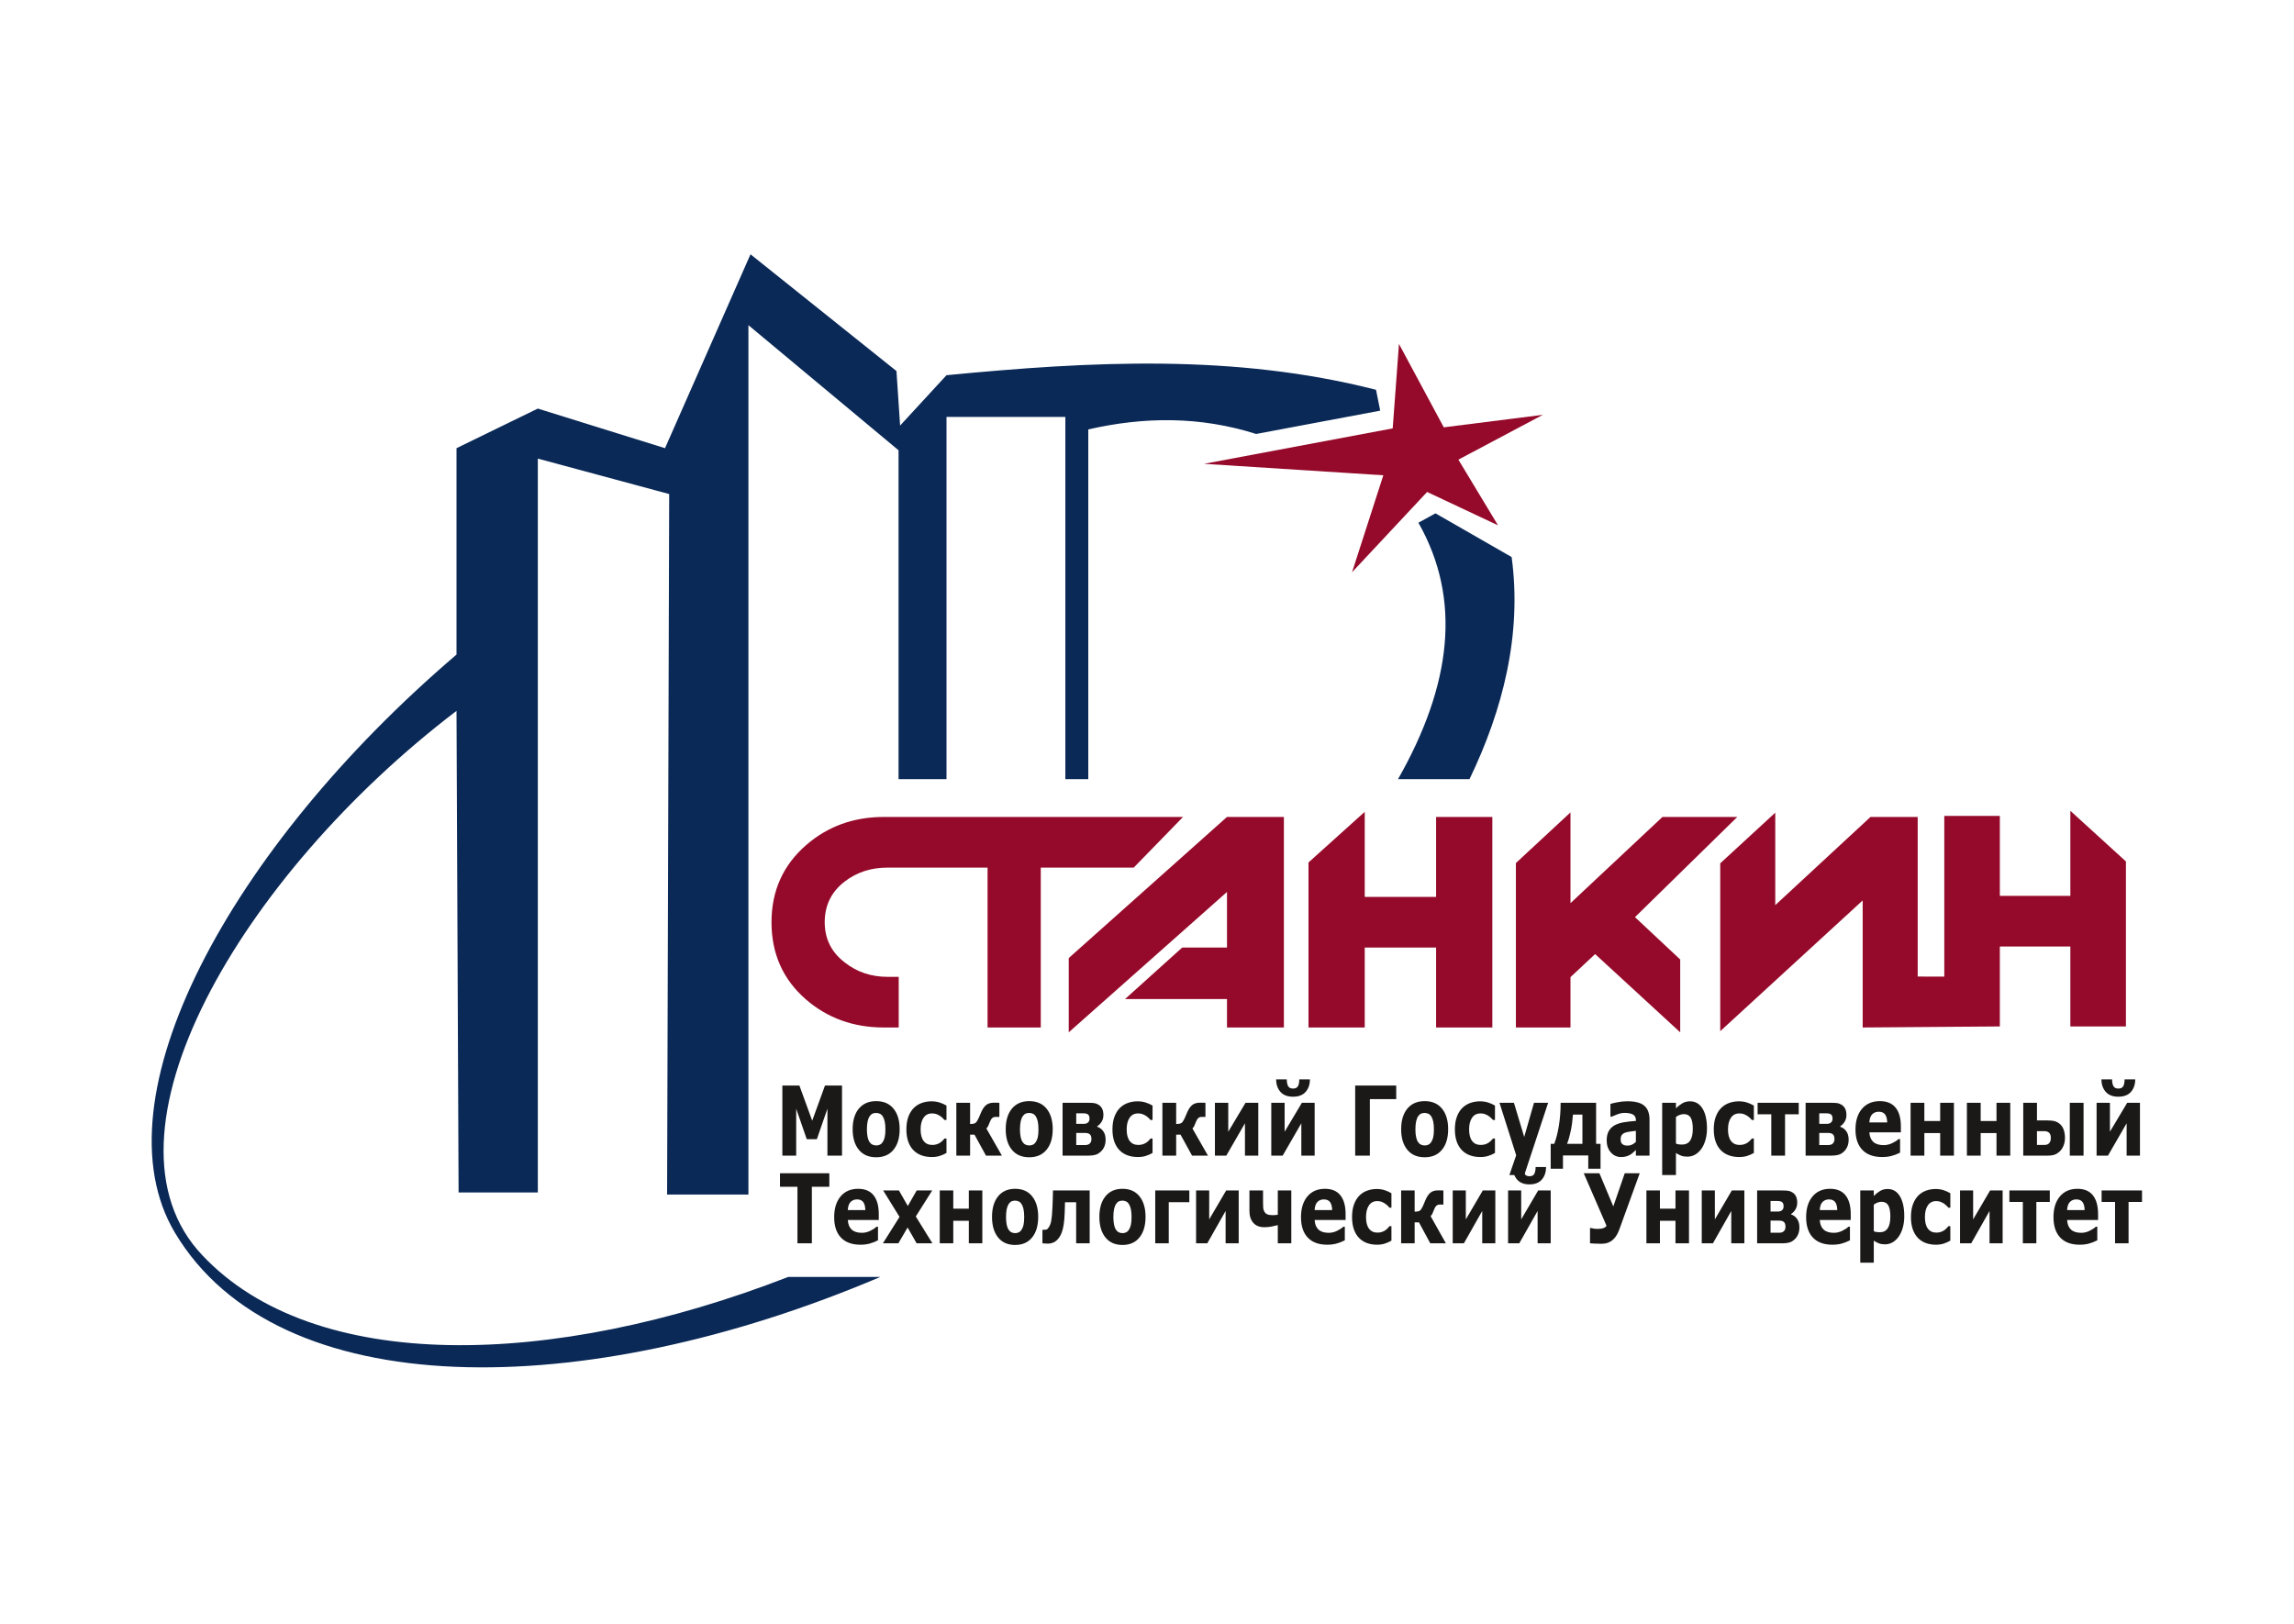
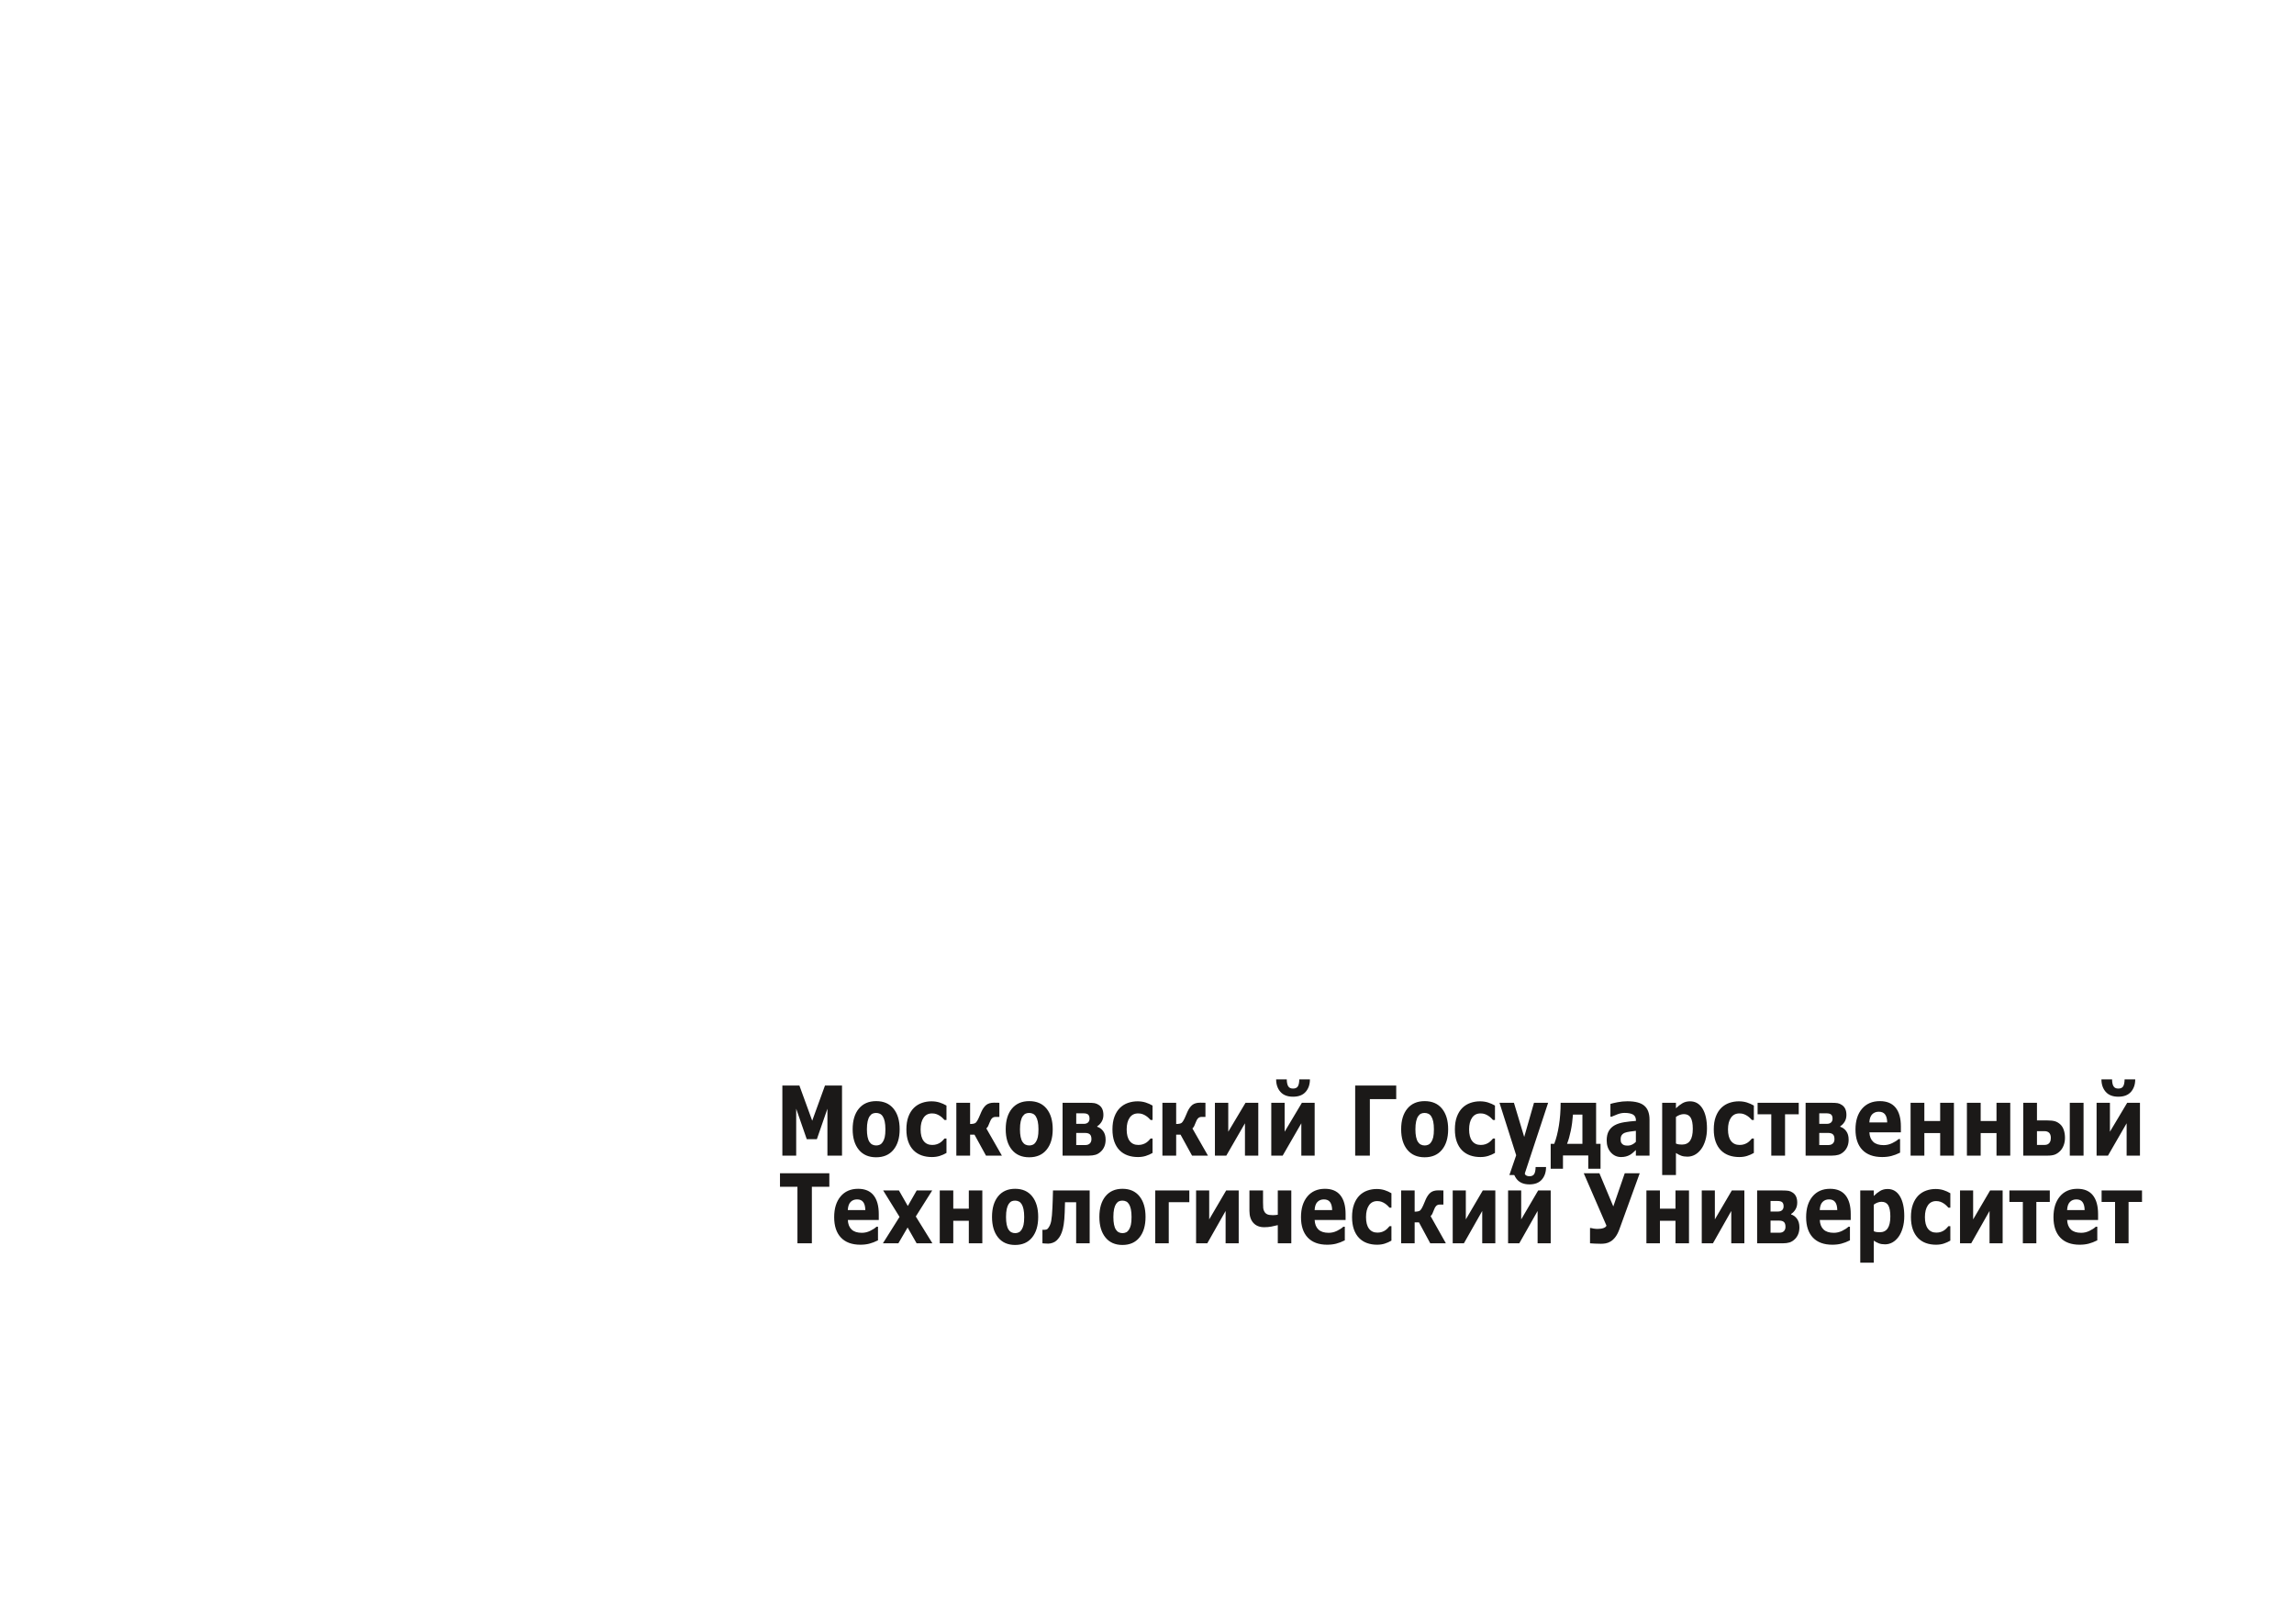
<svg xmlns="http://www.w3.org/2000/svg" width="842" height="596" viewBox="0 0 842 596" fill="none">
-   <path fill-rule="evenodd" clip-rule="evenodd" d="M526.886 188.435L554.836 204.481C558.685 232.73 551.677 260.525 539.37 286.013H513.135C532.744 251.525 536.643 220.078 520.618 191.879L526.886 188.435ZM168.323 437.738L167.558 260.947C88.204 321.408 32.656 416.81 74.189 460.698C115.257 504.459 202.732 502.389 289.28 468.747H323.099C214.263 515.044 101.981 515.809 64.21 452.508C34.872 403.335 84.064 311.548 167.558 240.284V164.517L197.405 149.979L244.089 164.517L275.468 93.343L329.04 136.202L330.378 156.219L347.407 137.731C400.345 132.605 453.151 129.78 505.063 143.089L506.595 150.743L461.067 159.298C440.527 152.781 419.989 152.924 399.449 157.63V286.013H391.03V153.04H347.407V286.013H329.805V165.284L274.704 119.364V438.502H244.854L245.621 181.355L197.405 168.345V437.738H168.323Z" fill="#0A2957" />
-   <path fill-rule="evenodd" clip-rule="evenodd" d="M329.867 318.475H328.94H325.804C319.724 318.475 314.47 320.181 310.042 323.592C305.151 327.352 302.706 332.33 302.706 338.526C302.706 344.653 305.184 349.596 310.141 353.356C314.568 356.837 319.789 358.578 325.804 358.578H329.867V377.168H324.415C313.247 377.168 303.697 373.721 295.767 366.829C287.374 359.518 283.177 350.084 283.177 338.526C283.177 327.038 287.407 317.604 295.867 310.224C303.797 303.332 313.313 299.885 324.415 299.885H434.228L416.137 318.475H382.01V377.168H362.481V318.475H329.867ZM471.242 377.168H450.361V366.724H412.946L433.932 347.821H450.361V327.421L392.277 378.943V351.685L450.361 299.885H471.242V377.168ZM547.753 377.168H527.111V347.821H500.917V377.168H480.276V316.595L500.917 298.005V329.231H527.111V299.885H547.753V377.168ZM637.662 299.885L600.117 336.664L616.711 352.207V378.943L585.488 350.224L576.438 358.682V377.168H556.402V316.803L576.438 298.214V331.53L610.202 299.885H637.662ZM734.032 376.785V347.439H759.912V376.785H780.305V316.212L759.912 297.623V328.849H734.032V299.502H713.64V358.492L703.879 358.475V299.885H686.556L651.599 332.26V298.318L631.404 316.908V378.525L683.685 330.537V377.168L734.032 376.785Z" fill="#950A2A" />
-   <path fill-rule="evenodd" clip-rule="evenodd" d="M513.482 126.253L511.186 157.248L441.925 170.258L507.742 174.468L496.263 210.055L523.814 180.59L549.835 192.835L535.294 168.728L566.289 152.273L529.937 156.865L513.482 126.253Z" fill="#950A2A" />
  <path fill-rule="evenodd" clip-rule="evenodd" d="M309.059 424.206H303.701V406.983L299.828 418.162H296.112L292.238 406.983V424.206H287.162V398.487H293.416L298.118 411.388L302.801 398.487H309.059V424.206ZM330.214 414.513C330.214 417.702 329.462 420.221 327.948 422.054C326.44 423.894 324.319 424.813 321.59 424.813C318.856 424.813 316.734 423.894 315.226 422.054C313.718 420.221 312.961 417.702 312.961 414.513C312.961 411.305 313.723 408.781 315.241 406.948C316.758 405.12 318.875 404.201 321.59 404.201C324.339 404.201 326.464 405.126 327.963 406.966C329.466 408.811 330.214 411.323 330.214 414.513ZM323.998 419.23C324.328 418.735 324.572 418.139 324.735 417.443C324.898 416.748 324.985 415.78 324.985 414.548C324.985 413.41 324.898 412.455 324.73 411.683C324.563 410.91 324.328 410.297 324.027 409.831C323.73 409.359 323.371 409.029 322.95 408.834C322.528 408.634 322.074 408.54 321.59 408.54C321.102 408.54 320.67 408.617 320.292 408.781C319.909 408.941 319.55 409.265 319.206 409.749C318.894 410.197 318.65 410.815 318.467 411.594C318.286 412.378 318.195 413.363 318.195 414.548C318.195 415.609 318.271 416.529 318.43 417.308C318.593 418.08 318.822 418.705 319.134 419.177C319.43 419.631 319.79 419.955 320.207 420.161C320.623 420.374 321.096 420.474 321.628 420.474C322.088 420.474 322.524 420.379 322.94 420.191C323.357 420.002 323.711 419.677 323.998 419.23ZM342.04 424.725C340.666 424.725 339.412 424.524 338.272 424.118C337.138 423.717 336.147 423.098 335.309 422.254C334.475 421.411 333.828 420.356 333.37 419.076C332.914 417.797 332.685 416.299 332.685 414.583C332.685 412.779 332.928 411.217 333.422 409.902C333.91 408.593 334.595 407.502 335.476 406.635C336.329 405.822 337.309 405.221 338.421 404.842C339.531 404.46 340.69 404.271 341.888 404.271C342.961 404.271 343.951 404.418 344.861 404.701C345.766 404.99 346.613 405.367 347.399 405.828V411.129H346.685C346.489 410.922 346.25 410.68 345.976 410.403C345.7 410.126 345.359 409.854 344.956 409.59C344.574 409.342 344.152 409.129 343.697 408.964C343.237 408.793 342.706 408.711 342.098 408.711C340.748 408.711 339.713 409.236 338.99 410.292C338.262 411.346 337.903 412.779 337.903 414.583C337.903 416.453 338.272 417.868 339.019 418.834C339.761 419.801 340.815 420.286 342.18 420.286C342.816 420.286 343.391 420.197 343.898 420.02C344.411 419.837 344.832 419.631 345.168 419.389C345.488 419.159 345.766 418.917 346.011 418.664C346.254 418.41 346.48 418.162 346.685 417.921H347.399V423.222C346.605 423.681 345.776 424.046 344.908 424.318C344.042 424.589 343.089 424.725 342.04 424.725ZM367.74 424.206H361.902L357.685 416.518H356.071V424.206H351.018V404.808H356.071V412.596C357.003 412.585 357.65 412.461 358.005 412.225C358.359 411.989 358.771 411.364 359.24 410.349C359.379 410.056 359.547 409.666 359.743 409.194C359.939 408.722 360.097 408.357 360.207 408.109C360.72 406.977 361.324 406.14 362.008 405.592C362.698 405.044 363.655 404.772 364.88 404.772C365.235 404.772 365.608 404.778 366.006 404.79C366.404 404.802 366.677 404.808 366.815 404.808V409.991H365.441C364.88 409.991 364.431 410.161 364.1 410.509C363.77 410.851 363.483 411.365 363.239 412.042C363.033 412.608 362.845 413.057 362.678 413.386C362.505 413.711 362.295 413.993 362.031 414.224L367.74 424.206ZM386.395 414.513C386.395 417.702 385.643 420.221 384.13 422.054C382.622 423.894 380.5 424.813 377.771 424.813C375.037 424.813 372.915 423.894 371.407 422.054C369.899 420.221 369.142 417.702 369.142 414.513C369.142 411.305 369.904 408.781 371.421 406.948C372.94 405.12 375.056 404.201 377.771 404.201C380.52 404.201 382.645 405.126 384.144 406.966C385.647 408.811 386.395 411.323 386.395 414.513ZM380.179 419.23C380.509 418.735 380.754 418.139 380.917 417.443C381.079 416.748 381.166 415.78 381.166 414.548C381.166 413.41 381.079 412.455 380.912 411.683C380.745 410.91 380.509 410.297 380.208 409.831C379.911 409.359 379.552 409.029 379.131 408.834C378.71 408.634 378.255 408.54 377.771 408.54C377.282 408.54 376.851 408.617 376.473 408.781C376.091 408.941 375.73 409.265 375.387 409.749C375.075 410.197 374.83 410.815 374.649 411.594C374.467 412.378 374.377 413.363 374.377 414.548C374.377 415.609 374.452 416.529 374.611 417.308C374.773 418.08 375.003 418.705 375.315 419.177C375.611 419.631 375.97 419.955 376.387 420.161C376.803 420.374 377.277 420.474 377.809 420.474C378.269 420.474 378.705 420.379 379.121 420.191C379.538 420.002 379.893 419.677 380.179 419.23ZM405.811 418.351C405.811 419.283 405.658 420.114 405.357 420.84C405.05 421.565 404.648 422.166 404.14 422.649C403.503 423.262 402.833 423.675 402.129 423.888C401.42 424.1 400.583 424.206 399.611 424.206H390.014V404.808H399.204C400.352 404.808 401.2 404.855 401.741 404.943C402.287 405.038 402.818 405.261 403.34 405.621C403.891 405.987 404.307 406.476 404.586 407.089C404.858 407.697 404.998 408.422 404.998 409.265C404.998 410.22 404.777 411.057 404.331 411.777C403.886 412.496 403.35 413.045 402.723 413.428V413.616C403.594 413.882 404.326 414.412 404.92 415.215C405.514 416.016 405.811 417.06 405.811 418.351ZM399.902 410.645C399.902 409.932 399.731 409.424 399.381 409.124C399.026 408.829 398.466 408.676 397.69 408.676H395.024V412.543H397.772C398.457 412.543 398.983 412.378 399.352 412.037C399.72 411.694 399.902 411.234 399.902 410.645ZM400.606 418.162C400.606 417.319 400.41 416.73 400.022 416.387C399.635 416.052 399.064 415.881 398.308 415.881H395.024V420.32H398.389C399.084 420.32 399.625 420.126 400.017 419.742C400.41 419.354 400.606 418.829 400.606 418.162ZM417.676 424.725C416.302 424.725 415.049 424.524 413.909 424.118C412.774 423.717 411.783 423.098 410.944 422.254C410.111 421.411 409.464 420.356 409.005 419.076C408.55 417.797 408.32 416.299 408.32 414.583C408.32 412.779 408.564 411.217 409.058 409.902C409.547 408.593 410.231 407.502 411.112 406.635C411.964 405.822 412.945 405.221 414.056 404.842C415.168 404.46 416.326 404.271 417.523 404.271C418.596 404.271 419.587 404.418 420.497 404.701C421.402 404.99 422.249 405.367 423.035 405.828V411.129H422.321C422.125 410.922 421.886 410.68 421.612 410.403C421.335 410.126 420.995 409.854 420.592 409.59C420.209 409.342 419.788 409.129 419.333 408.964C418.874 408.793 418.342 408.711 417.734 408.711C416.384 408.711 415.35 409.236 414.626 410.292C413.898 411.346 413.539 412.779 413.539 414.583C413.539 416.453 413.909 417.868 414.655 418.834C415.397 419.801 416.451 420.286 417.816 420.286C418.452 420.286 419.026 420.197 419.534 420.02C420.046 419.837 420.468 419.631 420.803 419.389C421.124 419.159 421.402 418.917 421.646 418.664C421.89 418.41 422.116 418.162 422.321 417.921H423.035V423.222C422.24 423.681 421.412 424.046 420.544 424.318C419.678 424.589 418.725 424.725 417.676 424.725ZM443.375 424.206H437.538L433.32 416.518H431.706V424.206H426.655V404.808H431.706V412.596C432.639 412.585 433.286 412.461 433.64 412.225C433.995 411.989 434.407 411.364 434.876 410.349C435.015 410.056 435.182 409.666 435.379 409.194C435.575 408.722 435.733 408.357 435.843 408.109C436.356 406.977 436.959 406.14 437.644 405.592C438.334 405.044 439.291 404.772 440.516 404.772C440.871 404.772 441.244 404.778 441.642 404.79C442.039 404.802 442.312 404.808 442.452 404.808V409.991H441.077C440.516 409.991 440.067 410.161 439.736 410.509C439.406 410.851 439.119 411.365 438.875 412.042C438.668 412.608 438.481 413.057 438.314 413.386C438.141 413.711 437.931 413.993 437.668 414.224L443.375 424.206ZM461.848 424.206H456.955V412.337L450.108 424.206H445.928V404.808H450.825V415.432L457.165 404.808H461.848V424.206ZM482.538 424.206H477.645V412.337L470.798 424.206H466.617V404.808H471.516V415.432L477.855 404.808H482.538V424.206ZM480.8 396.205C480.8 398.081 480.279 399.613 479.234 400.798C478.196 401.984 476.649 402.579 474.6 402.579C472.56 402.579 471.018 401.984 469.969 400.792C468.926 399.601 468.399 398.068 468.399 396.205H472.301C472.316 397.343 472.498 398.192 472.833 398.752C473.168 399.312 473.758 399.59 474.6 399.59C475.452 399.59 476.041 399.318 476.376 398.77C476.707 398.222 476.883 397.367 476.903 396.205H480.8ZM512.475 403.457H502.798V424.206H497.411V398.487H512.475V403.457ZM531.536 414.513C531.536 417.702 530.785 420.221 529.271 422.054C527.763 423.894 525.642 424.813 522.912 424.813C520.178 424.813 518.057 423.894 516.549 422.054C515.041 420.221 514.285 417.702 514.285 414.513C514.285 411.305 515.046 408.781 516.563 406.948C518.081 405.12 520.198 404.201 522.912 404.201C525.661 404.201 527.787 405.126 529.286 406.966C530.789 408.811 531.536 411.323 531.536 414.513ZM525.32 419.23C525.651 418.735 525.896 418.139 526.059 417.443C526.221 416.748 526.308 415.78 526.308 414.548C526.308 413.41 526.222 412.455 526.054 411.683C525.887 410.91 525.651 410.297 525.35 409.831C525.053 409.359 524.694 409.029 524.273 408.834C523.852 408.634 523.396 408.54 522.912 408.54C522.424 408.54 521.994 408.617 521.615 408.781C521.232 408.941 520.873 409.265 520.528 409.749C520.217 410.197 519.972 410.815 519.791 411.594C519.609 412.378 519.518 413.363 519.518 414.548C519.518 415.609 519.594 416.529 519.752 417.308C519.915 418.08 520.145 418.705 520.456 419.177C520.753 419.631 521.112 419.955 521.529 420.161C521.945 420.374 522.42 420.474 522.952 420.474C523.41 420.474 523.847 420.379 524.263 420.191C524.68 420.002 525.035 419.677 525.32 419.23ZM543.363 424.725C541.99 424.725 540.735 424.524 539.596 424.118C538.461 423.717 537.469 423.098 536.631 422.254C535.798 421.411 535.152 420.356 534.692 419.076C534.237 417.797 534.008 416.299 534.008 414.583C534.008 412.779 534.252 411.217 534.745 409.902C535.233 408.593 535.918 407.502 536.799 406.635C537.652 405.822 538.633 405.221 539.744 404.842C540.854 404.46 542.013 404.271 543.21 404.271C544.283 404.271 545.274 404.418 546.184 404.701C547.089 404.99 547.936 405.367 548.721 405.828V411.129H548.008C547.811 410.922 547.573 410.68 547.3 410.403C547.022 410.126 546.681 409.854 546.28 409.59C545.896 409.342 545.475 409.129 545.02 408.964C544.561 408.793 544.029 408.711 543.421 408.711C542.07 408.711 541.037 409.236 540.313 410.292C539.586 411.346 539.227 412.779 539.227 414.583C539.227 416.453 539.596 417.868 540.343 418.834C541.085 419.801 542.137 420.286 543.503 420.286C544.14 420.286 544.713 420.197 545.222 420.02C545.734 419.837 546.155 419.631 546.49 419.389C546.812 419.159 547.089 418.917 547.333 418.664C547.577 418.41 547.802 418.162 548.008 417.921H548.721V423.222C547.927 423.681 547.098 424.046 546.232 424.318C545.365 424.589 544.412 424.725 543.363 424.725ZM559.453 417.349L563.044 404.808H568.235L559.481 431.323H554.013L556.508 424.071L550.378 404.808H555.679L559.453 417.349ZM587.468 429.005H582.962V424.135H573.679V429.005H569.172V419.873H570.48C571.188 418.05 571.758 415.828 572.185 413.192C572.611 410.562 572.821 407.767 572.821 404.808H585.841V419.873H587.468V429.005ZM580.817 419.873V409.141H577.351C577.192 411.276 576.925 413.257 576.547 415.085C576.168 416.918 575.714 418.51 575.177 419.873H580.817ZM600.44 419.148V415.102C599.76 415.173 599.017 415.268 598.223 415.386C597.427 415.509 596.824 415.651 596.412 415.81C595.91 416.004 595.523 416.294 595.259 416.665C594.991 417.042 594.857 417.532 594.857 418.145C594.857 418.546 594.886 418.876 594.943 419.129C595 419.384 595.139 419.625 595.365 419.854C595.581 420.084 595.834 420.256 596.135 420.362C596.433 420.474 596.902 420.527 597.538 420.527C598.042 420.527 598.553 420.397 599.075 420.149C599.593 419.896 600.047 419.56 600.44 419.148ZM600.44 422.149C600.172 422.402 599.832 422.708 599.43 423.068C599.027 423.422 598.649 423.705 598.295 423.911C597.797 424.189 597.285 424.395 596.753 424.524C596.217 424.66 595.632 424.725 595 424.725C593.501 424.725 592.247 424.153 591.237 423.015C590.227 421.871 589.724 420.415 589.724 418.646C589.724 417.225 589.982 416.069 590.495 415.173C591.012 414.271 591.739 413.563 592.683 413.045C593.617 412.532 594.78 412.16 596.164 411.942C597.548 411.723 598.985 411.559 600.468 411.458V411.352C600.468 410.285 600.114 409.542 599.401 409.135C598.692 408.728 597.643 408.522 596.26 408.522C595.426 408.522 594.54 408.705 593.597 409.065C592.649 409.43 591.974 409.708 591.562 409.902H591.098V405.221C591.629 405.049 592.501 404.843 593.703 404.608C594.899 404.372 596.106 404.254 597.313 404.254C600.187 404.254 602.259 404.796 603.532 405.887C604.811 406.977 605.448 408.682 605.448 411.011V424.206H600.44V422.149ZM626.535 414.242C626.535 415.839 626.335 417.296 625.937 418.611C625.54 419.919 625.019 421.005 624.372 421.86C623.701 422.756 622.94 423.434 622.087 423.894C621.234 424.354 620.325 424.583 619.353 424.583C618.453 424.583 617.692 424.465 617.065 424.229C616.437 423.994 615.796 423.664 615.145 423.239V431.323H610.093V404.808H615.145V406.83C615.921 406.069 616.711 405.451 617.519 404.979C618.329 404.507 619.262 404.271 620.32 404.271C622.284 404.271 623.811 405.162 624.899 406.93C625.99 408.705 626.535 411.14 626.535 414.242ZM621.331 414.36C621.331 412.473 621.068 411.099 620.546 410.25C620.019 409.395 619.19 408.97 618.061 408.97C617.586 408.97 617.093 409.059 616.591 409.236C616.083 409.418 615.6 409.672 615.145 410.008V419.766C615.48 419.926 615.838 420.031 616.222 420.079C616.605 420.126 616.988 420.149 617.362 420.149C618.698 420.149 619.694 419.666 620.35 418.705C621 417.744 621.331 416.294 621.331 414.36ZM638.386 424.725C637.012 424.725 635.758 424.524 634.618 424.118C633.483 423.717 632.492 423.098 631.654 422.254C630.821 421.411 630.174 420.356 629.715 419.076C629.259 417.797 629.031 416.299 629.031 414.583C629.031 412.779 629.274 411.217 629.768 409.902C630.256 408.593 630.941 407.502 631.822 406.635C632.675 405.822 633.655 405.221 634.766 404.842C635.877 404.46 637.035 404.271 638.234 404.271C639.306 404.271 640.297 404.418 641.206 404.701C642.111 404.99 642.959 405.367 643.745 405.828V411.129H643.031C642.834 410.922 642.595 410.68 642.322 410.403C642.045 410.126 641.704 409.854 641.302 409.59C640.919 409.342 640.497 409.129 640.043 408.964C639.584 408.793 639.052 408.711 638.444 408.711C637.093 408.711 636.059 409.236 635.336 410.292C634.608 411.346 634.249 412.779 634.249 414.583C634.249 416.453 634.618 417.868 635.365 418.834C636.107 419.801 637.161 420.286 638.525 420.286C639.162 420.286 639.737 420.197 640.244 420.02C640.757 419.837 641.178 419.631 641.513 419.389C641.834 419.159 642.111 418.917 642.356 418.664C642.599 418.41 642.825 418.162 643.031 417.921H643.745V423.222C642.95 423.681 642.121 424.046 641.254 424.318C640.387 424.589 639.434 424.725 638.386 424.725ZM660.216 409.023H655.193V424.206H650.141V409.023H645.119V404.808H660.216V409.023ZM678.536 418.351C678.536 419.283 678.382 420.114 678.08 420.84C677.774 421.565 677.373 422.166 676.864 422.649C676.227 423.262 675.557 423.675 674.854 423.888C674.145 424.1 673.307 424.206 672.335 424.206H662.739V404.808H671.928C673.077 404.808 673.925 404.855 674.466 404.943C675.012 405.038 675.543 405.261 676.065 405.621C676.616 405.987 677.032 406.476 677.31 407.089C677.583 407.697 677.721 408.422 677.721 409.265C677.721 410.22 677.501 411.057 677.056 411.777C676.611 412.496 676.075 413.045 675.447 413.428V413.616C676.318 413.882 677.051 414.412 677.645 415.215C678.238 416.016 678.536 417.06 678.536 418.351ZM672.626 410.645C672.626 409.932 672.454 409.424 672.104 409.124C671.751 408.829 671.19 408.676 670.415 408.676H667.748V412.543H670.496C671.181 412.543 671.707 412.378 672.076 412.037C672.445 411.694 672.626 411.234 672.626 410.645ZM673.331 418.162C673.331 417.319 673.135 416.73 672.746 416.387C672.359 416.052 671.789 415.881 671.033 415.881H667.748V420.32H671.114C671.809 420.32 672.349 420.126 672.742 419.742C673.135 419.354 673.331 418.829 673.331 418.162ZM697.708 415.656H686.149C686.225 417.178 686.694 418.339 687.561 419.148C688.423 419.949 689.697 420.356 691.383 420.356C692.451 420.356 693.48 420.12 694.481 419.648C695.481 419.171 696.271 418.67 696.855 418.128H697.416V423.115C696.271 423.681 695.199 424.088 694.188 424.341C693.178 424.596 692.062 424.725 690.837 424.725C687.677 424.725 685.253 423.846 683.568 422.101C681.887 420.35 681.045 417.856 681.045 414.619C681.045 411.417 681.839 408.882 683.434 407.007C685.029 405.137 687.217 404.201 689.995 404.201C692.555 404.201 694.48 405.002 695.773 406.594C697.067 408.193 697.708 410.486 697.708 413.481V415.656ZM692.684 412.012C692.661 410.71 692.398 409.731 691.899 409.076C691.406 408.416 690.636 408.092 689.587 408.092C688.614 408.092 687.815 408.398 687.188 409.023C686.561 409.643 686.21 410.639 686.135 412.012H692.684ZM717.177 424.206H712.129V415.934H706.322V424.206H701.27V404.808H706.322V411.494H712.129V404.808H717.177V424.206ZM737.852 424.206H732.805V415.934H726.997V424.206H721.945V404.808H726.997V411.494H732.805V404.808H737.852V424.206ZM752.747 417.708C752.747 416.883 752.547 416.258 752.145 415.845C751.742 415.432 751.163 415.226 750.406 415.226H747.658V420.286H750.406C750.915 420.286 751.321 420.197 751.642 420.02C751.958 419.837 752.193 419.618 752.341 419.354C752.504 419.1 752.609 418.834 752.667 418.558C752.72 418.28 752.747 417.997 752.747 417.708ZM757.938 417.662C757.938 418.652 757.78 419.566 757.464 420.404C757.144 421.247 756.727 421.93 756.215 422.461C755.578 423.098 754.922 423.546 754.242 423.811C753.567 424.076 752.652 424.206 751.503 424.206H742.621V404.808H747.658V411.287H751.513C752.648 411.287 753.562 411.388 754.256 411.588C754.955 411.789 755.616 412.178 756.244 412.756C756.804 413.274 757.225 413.964 757.512 414.837C757.795 415.704 757.938 416.647 757.938 417.662ZM764.757 424.206H759.705V404.808H764.757V424.206ZM785.46 424.206H780.567V412.337L773.721 424.206H769.54V404.808H774.438V415.432L780.778 404.808H785.46V424.206ZM783.723 396.205C783.723 398.081 783.201 399.613 782.157 400.798C781.117 401.984 779.57 402.579 777.522 402.579C775.482 402.579 773.94 401.984 772.892 400.792C771.849 399.601 771.321 398.068 771.321 396.205H775.224C775.237 397.343 775.42 398.192 775.756 398.752C776.089 399.312 776.679 399.59 777.522 399.59C778.374 399.59 778.963 399.318 779.298 398.77C779.628 398.222 779.805 397.367 779.826 396.205H783.723Z" fill="#1B1918" />
  <path fill-rule="evenodd" clip-rule="evenodd" d="M304.401 435.641H297.99V456.39H292.698V435.641H286.291V430.671H304.401V435.641ZM322.55 447.84H311.194C311.269 449.362 311.73 450.523 312.581 451.331C313.428 452.133 314.679 452.54 316.336 452.54C317.384 452.54 318.395 452.304 319.379 451.832C320.362 451.355 321.138 450.853 321.713 450.311H322.263V455.299C321.138 455.865 320.084 456.272 319.092 456.525C318.099 456.78 317.003 456.909 315.799 456.909C312.695 456.909 310.314 456.03 308.659 454.285C307.007 452.534 306.179 450.04 306.179 446.803C306.179 443.601 306.96 441.066 308.526 439.191C310.093 437.321 312.242 436.385 314.971 436.385C317.487 436.385 319.379 437.186 320.649 438.778C321.919 440.376 322.55 442.67 322.55 445.665V447.84ZM317.615 444.196C317.592 442.893 317.332 441.915 316.843 441.26C316.359 440.6 315.601 440.276 314.571 440.276C313.616 440.276 312.831 440.582 312.214 441.207C311.599 441.827 311.255 442.823 311.18 444.196H317.615ZM342.232 456.39H336.441L333.134 450.588L329.742 456.39H324.065L330.17 446.697L324.163 436.992H329.949L333.204 442.693L336.468 436.992H342.16L336.14 446.543L342.232 456.39ZM360.559 456.39H355.6V448.118H349.895V456.39H344.932V436.992H349.895V443.678H355.6V436.992H360.559V456.39ZM381.064 446.697C381.064 449.886 380.325 452.404 378.838 454.238C377.357 456.078 375.273 456.997 372.591 456.997C369.905 456.997 367.821 456.078 366.34 454.238C364.858 452.404 364.114 449.886 364.114 446.697C364.114 443.489 364.863 440.965 366.354 439.132C367.845 437.304 369.924 436.385 372.591 436.385C375.291 436.385 377.38 437.31 378.853 439.15C380.329 440.995 381.064 443.507 381.064 446.697ZM374.957 451.414C375.282 450.919 375.522 450.323 375.682 449.627C375.841 448.931 375.927 447.964 375.927 446.732C375.927 445.594 375.841 444.639 375.677 443.867C375.513 443.094 375.282 442.481 374.986 442.015C374.694 441.543 374.341 441.213 373.927 441.018C373.513 440.818 373.067 440.724 372.591 440.724C372.112 440.724 371.688 440.8 371.317 440.965C370.94 441.125 370.588 441.449 370.249 441.932C369.943 442.381 369.703 442.999 369.524 443.778C369.346 444.562 369.256 445.547 369.256 446.732C369.256 447.793 369.331 448.713 369.487 449.492C369.647 450.264 369.873 450.889 370.178 451.361C370.47 451.815 370.822 452.139 371.232 452.345C371.641 452.558 372.107 452.658 372.63 452.658C373.08 452.658 373.508 452.563 373.918 452.375C374.327 452.186 374.676 451.861 374.957 451.414ZM399.959 456.39H394.997V441.325H390.905C390.877 442.192 390.857 442.864 390.844 443.342C390.829 443.819 390.811 444.373 390.797 445.005C390.73 446.862 390.608 448.371 390.42 449.532C390.237 450.694 390.006 451.644 389.719 452.381C389.442 453.13 389.146 453.724 388.83 454.161C388.515 454.598 388.195 454.98 387.87 455.299C387.503 455.671 387.024 455.966 386.43 456.184C385.838 456.402 385.269 456.514 384.719 456.514C384.286 456.514 383.848 456.491 383.406 456.449C382.963 456.407 382.706 456.39 382.621 456.39V451.414H382.771C382.809 451.414 382.875 451.42 382.963 451.431C383.058 451.443 383.153 451.449 383.242 451.449C383.481 451.449 383.726 451.42 383.98 451.361C384.235 451.307 384.441 451.178 384.606 450.984C385.222 450.246 385.632 449.321 385.838 448.212C386.046 447.098 386.195 445.458 386.29 443.277C386.322 442.475 386.36 441.549 386.399 440.518C386.435 439.479 386.469 438.307 386.492 436.992H399.959V456.39ZM420.465 446.697C420.465 449.886 419.727 452.404 418.24 454.238C416.758 456.078 414.674 456.997 411.993 456.997C409.308 456.997 407.223 456.078 405.741 454.238C404.26 452.404 403.517 449.886 403.517 446.697C403.517 443.489 404.264 440.965 405.755 439.132C407.246 437.304 409.326 436.385 411.993 436.385C414.694 436.385 416.781 437.31 418.254 439.15C419.731 440.995 420.465 443.507 420.465 446.697ZM414.359 451.414C414.683 450.919 414.923 450.323 415.083 449.627C415.244 448.931 415.328 447.964 415.328 446.732C415.328 445.594 415.244 444.639 415.079 443.867C414.915 443.094 414.683 442.481 414.388 442.015C414.097 441.543 413.743 441.213 413.33 441.018C412.916 440.818 412.468 440.724 411.993 440.724C411.513 440.724 411.09 440.8 410.718 440.965C410.342 441.125 409.989 441.449 409.65 441.932C409.345 442.381 409.104 442.999 408.926 443.778C408.747 444.562 408.659 445.547 408.659 446.732C408.659 447.793 408.733 448.713 408.889 449.492C409.048 450.264 409.274 450.889 409.58 451.361C409.871 451.815 410.224 452.139 410.634 452.345C411.043 452.558 411.508 452.658 412.031 452.658C412.483 452.658 412.911 452.563 413.32 452.375C413.73 452.186 414.077 451.861 414.359 451.414ZM436.535 441.308H428.984V456.39H424.022V436.992H436.535V441.308ZM454.659 456.39H449.852V444.521L443.126 456.39H439.018V436.992H443.831V447.616L450.059 436.992H454.659V456.39ZM473.965 456.39H469.007V449.722C468.179 449.939 467.37 450.122 466.58 450.264C465.79 450.411 464.933 450.482 464.002 450.482C462.323 450.482 461.001 449.958 460.042 448.902C459.082 447.846 458.601 446.379 458.601 444.486V436.992H463.589V441.449C463.589 442.299 463.612 442.971 463.659 443.46C463.706 443.949 463.865 444.421 464.143 444.868C464.397 445.27 464.745 445.57 465.188 445.765C465.63 445.96 466.293 446.059 467.173 446.059C467.404 446.059 467.705 446.048 468.081 446.019C468.461 445.989 468.767 445.948 469.007 445.907V436.992H473.965V456.39ZM493.892 447.84H482.536C482.612 449.362 483.072 450.523 483.924 451.331C484.771 452.133 486.022 452.54 487.678 452.54C488.727 452.54 489.738 452.304 490.721 451.832C491.705 451.355 492.481 450.853 493.055 450.311H493.605V455.299C492.481 455.865 491.427 456.272 490.434 456.525C489.442 456.78 488.345 456.909 487.141 456.909C484.037 456.909 481.657 456.03 480.001 454.285C478.349 452.534 477.522 450.04 477.522 446.803C477.522 443.601 478.303 441.066 479.87 439.191C481.435 437.321 483.586 436.385 486.315 436.385C488.831 436.385 490.721 437.186 491.991 438.778C493.262 440.376 493.892 442.67 493.892 445.665V447.84ZM488.958 444.196C488.934 442.893 488.675 441.915 488.186 441.26C487.702 440.6 486.944 440.276 485.914 440.276C484.959 440.276 484.174 440.582 483.557 441.207C482.941 441.827 482.597 442.823 482.522 444.196H488.958ZM505.454 456.909C504.105 456.909 502.872 456.708 501.753 456.302C500.638 455.901 499.665 455.281 498.841 454.438C498.022 453.595 497.387 452.54 496.936 451.26C496.489 449.981 496.263 448.483 496.263 446.767C496.263 444.963 496.503 443.401 496.988 442.086C497.467 440.777 498.14 439.686 499.006 438.819C499.843 438.006 500.807 437.405 501.898 437.026C502.989 436.644 504.128 436.455 505.304 436.455C506.358 436.455 507.332 436.602 508.226 436.885C509.115 437.174 509.947 437.551 510.718 438.012V443.312H510.018C509.824 443.106 509.59 442.864 509.321 442.587C509.049 442.31 508.715 442.038 508.319 441.774C507.943 441.526 507.529 441.313 507.082 441.148C506.631 440.977 506.108 440.895 505.511 440.895C504.184 440.895 503.169 441.42 502.458 442.475C501.743 443.53 501.391 444.963 501.391 446.767C501.391 448.636 501.752 450.052 502.487 451.018C503.216 451.985 504.25 452.47 505.592 452.47C506.217 452.47 506.781 452.381 507.28 452.204C507.783 452.021 508.197 451.815 508.527 451.573C508.842 451.343 509.115 451.101 509.355 450.847C509.594 450.594 509.815 450.346 510.018 450.105H510.718V455.406C509.938 455.865 509.124 456.23 508.272 456.502C507.421 456.773 506.485 456.909 505.454 456.909ZM530.702 456.39H524.968L520.823 448.702H519.238V456.39H514.275V436.992H519.238V444.78C520.155 444.769 520.79 444.645 521.138 444.409C521.486 444.173 521.891 443.548 522.352 442.533C522.488 442.24 522.653 441.85 522.846 441.378C523.038 440.906 523.194 440.541 523.302 440.293C523.805 439.161 524.398 438.324 525.071 437.776C525.749 437.228 526.689 436.956 527.893 436.956C528.242 436.956 528.608 436.962 528.999 436.974C529.389 436.986 529.658 436.992 529.794 436.992V442.174H528.444C527.893 442.174 527.452 442.345 527.127 442.693C526.801 443.035 526.521 443.548 526.279 444.226C526.078 444.792 525.894 445.241 525.73 445.57C525.56 445.895 525.353 446.177 525.095 446.408L530.702 456.39ZM548.85 456.39H544.042V444.521L537.316 456.39H533.209V436.992H538.022V447.616L544.25 436.992H548.85V456.39ZM569.176 456.39H564.369V444.521L557.643 456.39H553.536V436.992H558.347V447.616L564.576 436.992H569.176V456.39ZM567.469 428.389C567.469 430.264 566.956 431.797 565.931 432.982C564.91 434.168 563.391 434.763 561.378 434.763C559.374 434.763 557.858 434.168 556.829 432.976C555.804 431.785 555.286 430.252 555.286 428.389H559.119C559.134 429.527 559.313 430.376 559.642 430.936C559.971 431.496 560.55 431.774 561.378 431.774C562.215 431.774 562.794 431.502 563.123 430.954C563.448 430.406 563.621 429.55 563.641 428.389H567.469ZM601.851 430.671L594.386 451.243C593.953 452.428 593.455 453.383 592.896 454.108C592.335 454.833 591.757 455.37 591.159 455.718C590.562 456.072 589.974 456.302 589.39 456.407C588.806 456.514 588.225 456.561 587.645 456.561C587 456.561 586.239 456.544 585.359 456.502C584.475 456.461 583.891 456.426 583.61 456.39V450.777H583.924C584.117 450.847 584.457 450.919 584.946 450.989C585.43 451.066 585.914 451.107 586.389 451.107C587.301 451.107 588.035 450.995 588.605 450.777C589.169 450.559 589.513 450.27 589.644 449.91L581.304 430.671H587.053L592.152 442.864L596.358 430.671H601.851ZM619.934 456.39H614.976V448.118H609.269V456.39H604.307V436.992H609.269V443.678H614.976V436.992H619.934V456.39ZM640.259 456.39H635.452V444.521L628.726 456.39H624.619V436.992H629.43V447.616L635.658 436.992H640.259V456.39ZM660.464 450.535C660.464 451.467 660.314 452.298 660.018 453.024C659.717 453.749 659.321 454.35 658.821 454.833C658.196 455.446 657.538 455.859 656.846 456.072C656.15 456.284 655.327 456.39 654.372 456.39H644.945V436.992H653.972C655.101 436.992 655.934 437.039 656.466 437.127C657.002 437.222 657.524 437.445 658.036 437.805C658.577 438.171 658.986 438.66 659.26 439.273C659.527 439.881 659.664 440.606 659.664 441.449C659.664 442.404 659.447 443.241 659.01 443.961C658.572 444.68 658.047 445.228 657.429 445.612V445.8C658.286 446.065 659.006 446.596 659.588 447.399C660.172 448.2 660.464 449.244 660.464 450.535ZM654.659 442.828C654.659 442.115 654.49 441.608 654.146 441.308C653.798 441.013 653.247 440.859 652.486 440.859H649.866V444.727H652.565C653.239 444.727 653.756 444.562 654.118 444.221C654.48 443.878 654.659 443.418 654.659 442.828ZM655.351 450.346C655.351 449.503 655.157 448.914 654.776 448.571C654.396 448.236 653.836 448.065 653.093 448.065H649.866V452.504H653.172C653.855 452.504 654.386 452.31 654.772 451.926C655.157 451.538 655.351 451.013 655.351 450.346ZM679.3 447.84H667.943C668.019 449.362 668.48 450.523 669.331 451.331C670.178 452.133 671.429 452.54 673.085 452.54C674.134 452.54 675.145 452.304 676.129 451.832C677.112 451.355 677.887 450.853 678.462 450.311H679.012V455.299C677.887 455.865 676.835 456.272 675.841 456.525C674.849 456.78 673.753 456.909 672.549 456.909C669.444 456.909 667.064 456.03 665.408 454.285C663.757 452.534 662.929 450.04 662.929 446.803C662.929 443.601 663.709 441.066 665.276 439.191C666.843 437.321 668.993 436.385 671.721 436.385C674.237 436.385 676.129 437.186 677.398 438.778C678.669 440.376 679.3 442.67 679.3 445.665V447.84ZM674.364 444.196C674.341 442.893 674.083 441.915 673.593 441.26C673.108 440.6 672.352 440.276 671.321 440.276C670.367 440.276 669.58 440.582 668.964 441.207C668.348 441.827 668.004 442.823 667.93 444.196H674.364ZM698.952 446.425C698.952 448.023 698.755 449.48 698.365 450.795C697.975 452.103 697.462 453.189 696.827 454.044C696.168 454.94 695.42 455.618 694.582 456.078C693.745 456.537 692.851 456.767 691.896 456.767C691.013 456.767 690.264 456.649 689.649 456.413C689.031 456.177 688.401 455.848 687.762 455.423V463.507H682.799V436.992H687.762V439.014C688.524 438.253 689.3 437.635 690.095 437.163C690.89 436.691 691.808 436.455 692.847 436.455C694.775 436.455 696.276 437.346 697.344 439.114C698.416 440.889 698.952 443.324 698.952 446.425ZM693.839 446.543C693.839 444.657 693.58 443.283 693.068 442.434C692.55 441.578 691.737 441.154 690.627 441.154C690.161 441.154 689.676 441.243 689.183 441.42C688.684 441.602 688.209 441.856 687.762 442.192V451.95C688.092 452.109 688.444 452.215 688.82 452.263C689.196 452.31 689.573 452.333 689.94 452.333C691.252 452.333 692.231 451.85 692.876 450.889C693.514 449.928 693.839 448.478 693.839 446.543ZM710.595 456.909C709.245 456.909 708.013 456.708 706.893 456.302C705.778 455.901 704.805 455.281 703.981 454.438C703.163 453.595 702.527 452.54 702.076 451.26C701.629 449.981 701.403 448.483 701.403 446.767C701.403 444.963 701.643 443.401 702.128 442.086C702.607 440.777 703.28 439.686 704.146 438.819C704.983 438.006 705.947 437.405 707.038 437.026C708.13 436.644 709.269 436.455 710.444 436.455C711.499 436.455 712.472 436.602 713.366 436.885C714.255 437.174 715.088 437.551 715.859 438.012V443.312H715.158C714.965 443.106 714.731 442.864 714.461 442.587C714.189 442.31 713.855 442.038 713.46 441.774C713.083 441.526 712.669 441.313 712.222 441.148C711.771 440.977 711.249 440.895 710.652 440.895C709.324 440.895 708.31 441.42 707.599 442.475C706.884 443.53 706.531 444.963 706.531 446.767C706.531 448.636 706.893 450.052 707.627 451.018C708.356 451.985 709.391 452.47 710.732 452.47C711.358 452.47 711.921 452.381 712.42 452.204C712.924 452.021 713.338 451.815 713.667 451.573C713.982 451.343 714.255 451.101 714.495 450.847C714.735 450.594 714.956 450.346 715.158 450.105H715.859V455.406C715.079 455.865 714.265 456.23 713.413 456.502C712.562 456.773 711.625 456.909 710.595 456.909ZM735.057 456.39H730.249V444.521L723.523 456.39H719.415V436.992H724.228V447.616L730.456 436.992H735.057V456.39ZM752.368 441.207H747.432V456.39H742.471V441.207H737.536V436.992H752.368V441.207ZM770.088 447.84H758.732C758.807 449.362 759.268 450.523 760.119 451.331C760.967 452.133 762.217 452.54 763.874 452.54C764.923 452.54 765.934 452.304 766.917 451.832C767.9 451.355 768.676 450.853 769.251 450.311H769.801V455.299C768.676 455.865 767.623 456.272 766.63 456.525C765.638 456.78 764.541 456.909 763.337 456.909C760.233 456.909 757.853 456.03 756.197 454.285C754.545 452.534 753.717 450.04 753.717 446.803C753.717 443.601 754.499 441.066 756.065 439.191C757.631 437.321 759.781 436.385 762.509 436.385C765.025 436.385 766.917 437.186 768.187 438.778C769.458 440.376 770.088 442.67 770.088 445.665V447.84ZM765.154 444.196C765.13 442.893 764.871 441.915 764.382 441.26C763.898 440.6 763.14 440.276 762.11 440.276C761.155 440.276 760.37 440.582 759.752 441.207C759.137 441.827 758.793 442.823 758.718 444.196H765.154ZM786.214 441.207H781.278V456.39H776.316V441.207H771.382V436.992H786.214V441.207Z" fill="#1B1918" />
</svg>